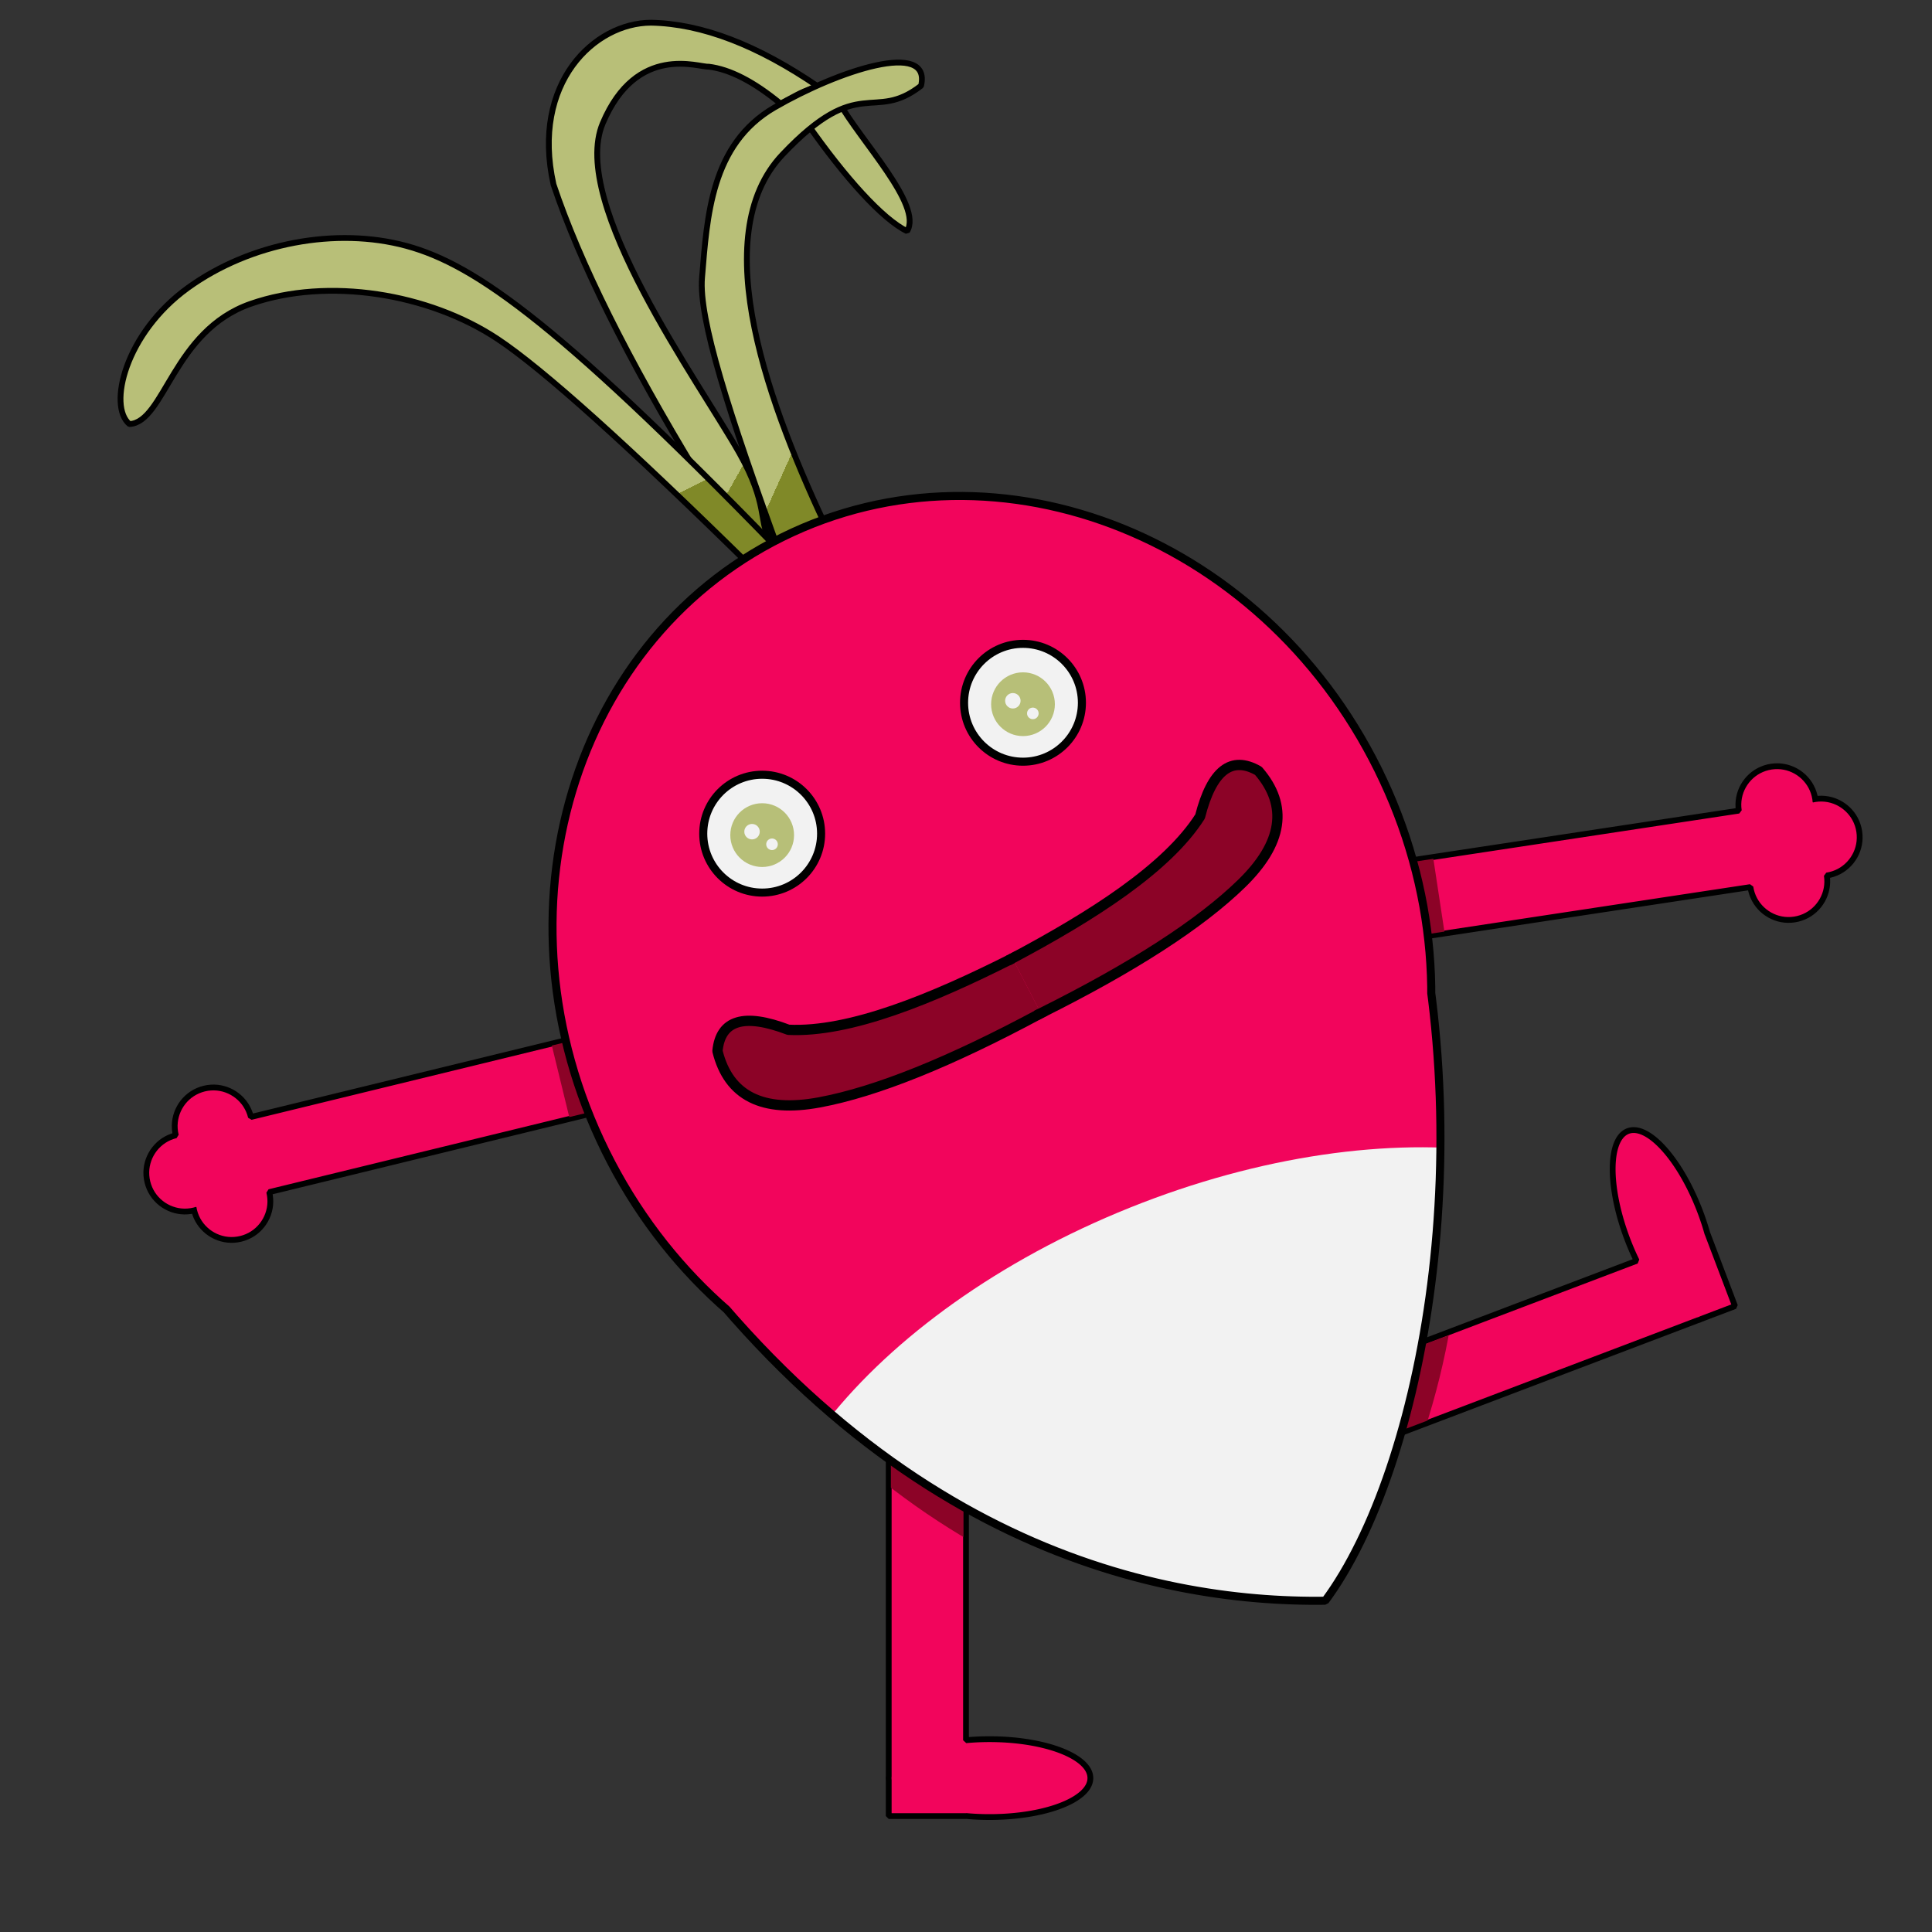
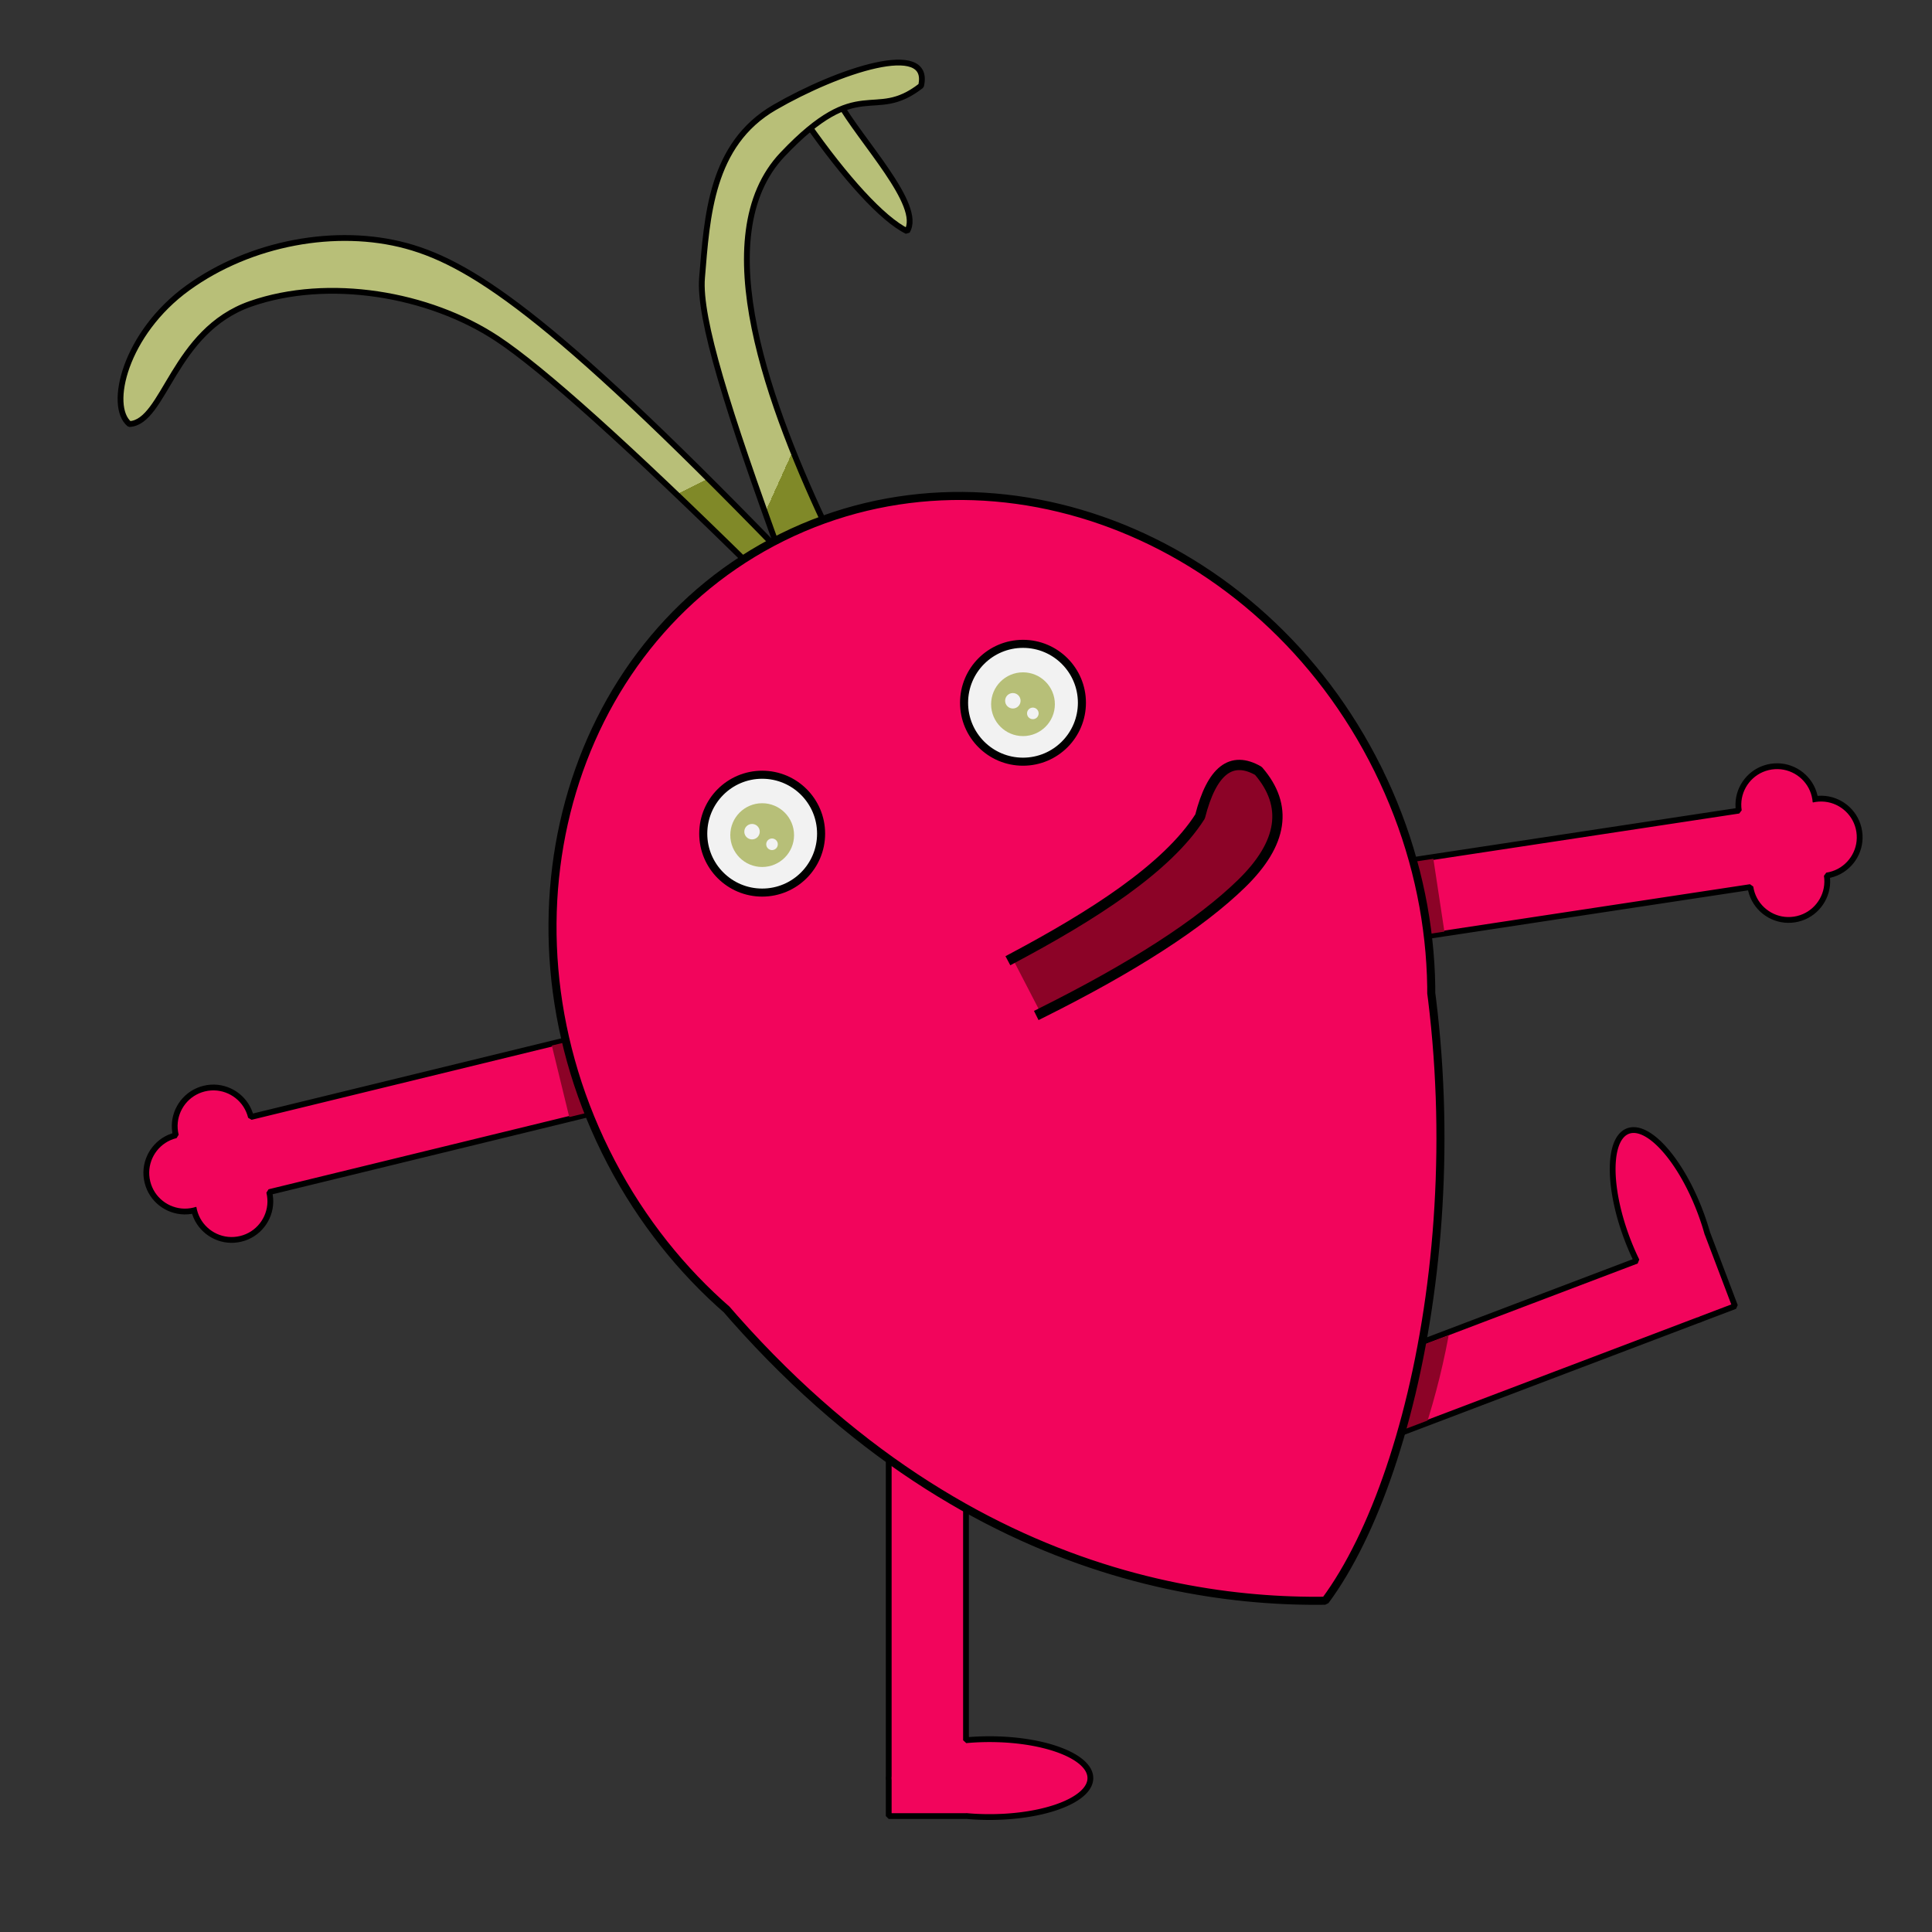
<svg xmlns="http://www.w3.org/2000/svg" xmlns:ns1="http://sodipodi.sourceforge.net/DTD/sodipodi-0.dtd" width="240pt" height="240pt" viewBox="0 0 240 240">
  <rect x="0" y="0" width="240" height="240" fill="#333333" stroke="none" />
  <defs>
    <linearGradient id="gradient0" gradientUnits="objectBoundingBox" x1="0" y1="0" x2="1" y2="1" spreadMethod="pad">
      <stop stop-color="#b8bf78" offset="0" stop-opacity="1" />
      <stop stop-color="#b8bf78" offset="0.8" stop-opacity="1" />
      <stop stop-color="#808928" offset="0.8" stop-opacity="1" />
      <stop stop-color="#808928" offset="1" stop-opacity="1" />
    </linearGradient>
    <linearGradient id="gradient1" gradientUnits="objectBoundingBox" x1="0" y1="0" x2="1" y2="1" spreadMethod="pad">
      <stop stop-color="#b8bf78" offset="0" stop-opacity="1" />
      <stop stop-color="#b8bf78" offset="0.6" stop-opacity="1" />
      <stop stop-color="#808928" offset="0.6" stop-opacity="1" />
      <stop stop-color="#808928" offset="1" stop-opacity="1" />
    </linearGradient>
    <linearGradient id="gradient2" gradientUnits="objectBoundingBox" x1="0" y1="0" x2="1" y2="1" spreadMethod="pad">
      <stop stop-color="#b8bf78" offset="0" stop-opacity="1" />
      <stop stop-color="#b8bf78" offset="0.8" stop-opacity="1" />
      <stop stop-color="#808928" offset="0.8" stop-opacity="1" />
      <stop stop-color="#808928" offset="1" stop-opacity="1" />
    </linearGradient>
  </defs>
  <path id="shape0" transform="translate(100.26, 12.562)" fill="#b7bf78" fill-rule="evenodd" stroke="#000000" stroke-width="0.72" stroke-linecap="square" stroke-linejoin="bevel" d="M3.877 0C6.653 4.977 14.398 12.929 12.424 16.155C9.381 14.68 4.729 9.529 0 2.77" ns1:nodetypes="ccc" />
-   <path id="shape1" transform="translate(68.175, 2.82)" fill="url(#gradient0)" fill-rule="evenodd" stroke="#000000" stroke-width="0.72" stroke-linecap="square" stroke-linejoin="bevel" d="M27.315 63.825C26.133 62.061 27.227 59.771 23.666 53.458C18.739 44.721 2.484 22.458 6.705 12.48C10.925 2.502 18.705 5.58 19.845 5.46C22.485 5.78 25.465 7.31 28.785 10.05C31.087 8.865 31.477 8.453 33.525 7.98C25.945 2.78 19.005 0.12 12.705 0C5.685 5.36442e-09 -2.235 7.47 0.585 20.1C3.825 29.76 9.785 41.74 18.465 56.04" ns1:nodetypes="cczcccccc" />
  <path id="shape2" transform="translate(87.177, 7.769)" fill="url(#gradient1)" fill-rule="evenodd" stroke="#000000" stroke-width="0.72" stroke-linecap="square" stroke-linejoin="bevel" d="M15.963 58.771C8.403 42.931 0.393 21.601 10.023 11.431C19.653 1.261 21.271 7.536 27.243 2.881C28.564 -2.854 16.953 0.991 9.033 5.581C1.113 10.171 0.663 19.171 0.033 26.731C-0.387 31.771 3.243 43.261 9.843 61.381" ns1:nodetypes="czczzc" />
  <path id="shape3" transform="translate(14.971, 29.564)" fill="url(#gradient2)" fill-rule="evenodd" stroke="#000000" stroke-width="0.72" stroke-linecap="square" stroke-linejoin="bevel" d="M84.209 41.295C54.869 10.876 44.129 3.316 35.489 0.976C26.849 -1.365 16.169 0.556 8.369 6.196C0.569 11.835 -1.591 20.895 1.109 23.116C5.489 22.875 6.509 11.536 16.169 8.175C25.829 4.816 38.309 6.915 46.769 12.495C52.409 16.215 63.089 25.816 78.809 41.295" ns1:nodetypes="czzczzc" />
  <g id="group0" transform="matrix(-0.972 0.237 -0.237 -0.972 76.574 142.515)" fill="none">
    <path id="shape01" fill="#f2055c" fill-rule="evenodd" stroke="#000000" stroke-width="0.72" stroke-linecap="square" stroke-linejoin="bevel" d="M52.8 4.8L52.782 4.386L52.73 3.981L52.646 3.588L52.53 3.208L52.384 2.841L52.209 2.491L52.007 2.157L51.78 1.841L51.528 1.546L51.254 1.272L50.959 1.02L50.643 0.793L50.309 0.591L49.959 0.416L49.592 0.27L49.212 0.154L48.819 0.07L48.414 0.018L48 0L47.586 0.018L47.181 0.07L46.788 0.154L46.408 0.27L46.041 0.416L45.691 0.591L45.357 0.793L45.041 1.02L44.746 1.272L44.472 1.546L44.22 1.841L43.993 2.157L43.791 2.491L43.616 2.841L43.47 3.208L43.354 3.588L43.27 3.981L43.218 4.386L43.2 4.8L0 4.8L0 14.4L43.2 14.4L43.218 14.814L43.27 15.219L43.354 15.612L43.47 15.992L43.616 16.359L43.791 16.709L43.993 17.043L44.22 17.359L44.472 17.654L44.746 17.928L45.041 18.18L45.357 18.407L45.691 18.609L46.041 18.784L46.408 18.93L46.788 19.046L47.181 19.13L47.586 19.182L48 19.2L48.414 19.182L48.819 19.13L49.212 19.046L49.592 18.93L49.959 18.784L50.309 18.609L50.643 18.407L50.959 18.18L51.254 17.928L51.528 17.654L51.78 17.359L52.007 17.043L52.209 16.709L52.384 16.359L52.53 15.992L52.646 15.612L52.73 15.219L52.782 14.814L52.8 14.4L53.214 14.382L53.619 14.33L54.012 14.246L54.392 14.13L54.759 13.984L55.109 13.809L55.443 13.607L55.759 13.38L56.054 13.128L56.328 12.854L56.58 12.559L56.807 12.243L57.009 11.909L57.184 11.559L57.33 11.192L57.446 10.812L57.53 10.419L57.582 10.014L57.6 9.6L57.582 9.186L57.53 8.781L57.446 8.388L57.33 8.008L57.184 7.641L57.009 7.291L56.807 6.957L56.58 6.641L56.328 6.346L56.054 6.072L55.759 5.82L55.443 5.593L55.109 5.391L54.759 5.216L54.392 5.07L54.012 4.954L53.619 4.87L53.214 4.818L52.8 4.8" ns1:nodetypes="cccccccccccccccccccccccccccccccccccccccccccccccccccccccccccccccccccccccccccccccccccccccccccccccccccccccccccccccccccccc" />
    <rect id="shape011" transform="translate(0.236, 5.025)" fill="#8c0327" fill-rule="evenodd" stroke-opacity="0" stroke="#000000" stroke-width="0" stroke-linecap="square" stroke-linejoin="bevel" width="4.564" height="9.142" />
  </g>
  <g id="group01" transform="matrix(0.989 -0.15 0.15 0.989 172.556 102.435)" fill="none">
    <path id="shape02" fill="#f2055c" fill-rule="evenodd" stroke="#000000" stroke-width="0.72" stroke-linecap="square" stroke-linejoin="bevel" d="M52.8 4.8L52.782 4.386L52.73 3.981L52.646 3.588L52.53 3.208L52.384 2.841L52.209 2.491L52.007 2.157L51.78 1.841L51.528 1.546L51.254 1.272L50.959 1.02L50.643 0.793L50.309 0.591L49.959 0.416L49.592 0.27L49.212 0.154L48.819 0.07L48.414 0.018L48 0L47.586 0.018L47.181 0.07L46.788 0.154L46.408 0.27L46.041 0.416L45.691 0.591L45.357 0.793L45.041 1.02L44.746 1.272L44.472 1.546L44.22 1.841L43.993 2.157L43.791 2.491L43.616 2.841L43.47 3.208L43.354 3.588L43.27 3.981L43.218 4.386L43.2 4.8L0 4.8L0 14.4L43.2 14.4L43.218 14.814L43.27 15.219L43.354 15.612L43.47 15.992L43.616 16.359L43.791 16.709L43.993 17.043L44.22 17.359L44.472 17.654L44.746 17.928L45.041 18.18L45.357 18.407L45.691 18.609L46.041 18.784L46.408 18.93L46.788 19.046L47.181 19.13L47.586 19.182L48 19.2L48.414 19.182L48.819 19.13L49.212 19.046L49.592 18.93L49.959 18.784L50.309 18.609L50.643 18.407L50.959 18.18L51.254 17.928L51.528 17.654L51.78 17.359L52.007 17.043L52.209 16.709L52.384 16.359L52.53 15.992L52.646 15.612L52.73 15.219L52.782 14.814L52.8 14.4L53.214 14.382L53.619 14.33L54.012 14.246L54.392 14.13L54.759 13.984L55.109 13.809L55.443 13.607L55.759 13.38L56.054 13.128L56.328 12.854L56.58 12.559L56.807 12.243L57.009 11.909L57.184 11.559L57.33 11.192L57.446 10.812L57.53 10.419L57.582 10.014L57.6 9.6L57.582 9.186L57.53 8.781L57.446 8.388L57.33 8.008L57.184 7.641L57.009 7.291L56.807 6.957L56.58 6.641L56.328 6.346L56.054 6.072L55.759 5.82L55.443 5.593L55.109 5.391L54.759 5.216L54.392 5.07L54.012 4.954L53.619 4.87L53.214 4.818L52.8 4.8" ns1:nodetypes="cccccccccccccccccccccccccccccccccccccccccccccccccccccccccccccccccccccccccccccccccccccccccccccccccccccccccccccccccccccc" />
    <rect id="shape012" transform="translate(0.236, 5.025)" fill="#8c0327" fill-rule="evenodd" stroke-opacity="0" stroke="#000000" stroke-width="0" stroke-linecap="square" stroke-linejoin="bevel" width="4.564" height="9.142" />
  </g>
  <path id="shape03" transform="matrix(-0.355 -0.935 0.935 -0.355 170.655 179.306)" fill="#f2055c" fill-rule="evenodd" stroke="#000000" stroke-width="0.72" stroke-linecap="square" stroke-linejoin="bevel" d="M0.015 0L9.615 0L9.615 38.577L9.869 38.555L10.238 38.526L10.612 38.501L10.99 38.481L11.371 38.466L11.755 38.454L12.142 38.447L12.532 38.445L12.923 38.447L13.31 38.454L13.694 38.466L14.075 38.481L14.453 38.501L14.827 38.526L15.196 38.555L15.562 38.587L15.924 38.624L16.281 38.665L16.634 38.71L16.982 38.759L17.326 38.811L17.664 38.868L17.997 38.928L18.324 38.991L18.646 39.059L18.963 39.129L19.273 39.204L19.577 39.281L19.875 39.362L20.167 39.446L20.452 39.533L20.73 39.623L21.001 39.716L21.265 39.813L21.522 39.912L21.771 40.014L22.013 40.118L22.246 40.226L22.472 40.336L22.69 40.448L22.899 40.563L23.1 40.681L23.292 40.8L23.475 40.923L23.649 41.047L23.814 41.173L23.97 41.302L24.116 41.432L24.252 41.565L24.378 41.699L24.495 41.835L24.601 41.973L24.696 42.113L24.781 42.254L24.856 42.397L24.919 42.541L24.971 42.687L25.012 42.834L25.041 42.982L25.059 43.132L25.065 43.282L25.059 43.433L25.041 43.583L25.012 43.731L24.971 43.878L24.919 44.024L24.856 44.168L24.781 44.311L24.696 44.452L24.601 44.592L24.495 44.73L24.378 44.866L24.252 45L24.116 45.133L23.97 45.263L23.814 45.392L23.649 45.518L23.475 45.642L23.292 45.765L23.1 45.884L22.899 46.002L22.69 46.117L22.472 46.229L22.246 46.339L22.013 46.447L21.771 46.551L21.522 46.653L21.265 46.752L21.001 46.849L20.73 46.942L20.452 47.032L20.167 47.119L19.875 47.203L19.577 47.284L19.273 47.361L18.963 47.436L18.646 47.506L18.324 47.574L17.997 47.637L17.664 47.697L17.326 47.754L16.982 47.806L16.634 47.855L16.281 47.9L15.924 47.941L15.562 47.978L15.196 48.01L14.827 48.039L14.453 48.064L14.075 48.084L13.694 48.099L13.31 48.111L12.923 48.118L12.532 48.12L12.142 48.118L11.755 48.111L11.371 48.099L10.99 48.084L10.612 48.064L10.238 48.039L9.869 48.01L9.615 47.988L9.615 48L0.015 48L0.015 43.509L0.006 43.433L0 43.282L0.006 43.132L0.015 43.056L0.015 0" ns1:nodetypes="ccccccccccccccccccccccccccccccccccccccccccccccccccccccccccccccccccccccccccccccccccccccccccccccccccccccccccccccccccccccccccccccccccccc" />
  <path id="shape013" transform="matrix(-0.355 -0.935 0.935 -0.355 173.877 177.777)" fill="#8c0327" fill-rule="evenodd" stroke-opacity="0" stroke="#000000" stroke-width="0" stroke-linecap="square" stroke-linejoin="bevel" d="M0 3.707L0.279 3.928L1.679 4.992L3.077 6.015L4.472 6.998L5.864 7.939L7.252 8.843L8.635 9.707L8.982 9.915L8.982 0L0 0L0 3.707" ns1:nodetypes="cccccccccccc" />
  <path id="shape04" transform="translate(110.385, 177.6)" fill="#f2055c" fill-rule="evenodd" stroke="#000000" stroke-width="0.72" stroke-linecap="square" stroke-linejoin="bevel" d="M0.015 0L9.615 0L9.615 38.577L9.869 38.555L10.238 38.526L10.612 38.501L10.99 38.481L11.371 38.466L11.755 38.454L12.142 38.447L12.532 38.445L12.923 38.447L13.31 38.454L13.694 38.466L14.075 38.481L14.453 38.501L14.827 38.526L15.196 38.555L15.562 38.587L15.924 38.624L16.281 38.665L16.634 38.71L16.982 38.759L17.326 38.811L17.664 38.868L17.997 38.928L18.324 38.991L18.646 39.059L18.963 39.129L19.273 39.204L19.577 39.281L19.875 39.362L20.167 39.446L20.452 39.533L20.73 39.623L21.001 39.716L21.265 39.813L21.522 39.912L21.771 40.014L22.013 40.118L22.246 40.226L22.472 40.336L22.69 40.448L22.899 40.563L23.1 40.681L23.292 40.8L23.475 40.923L23.649 41.047L23.814 41.173L23.97 41.302L24.116 41.432L24.252 41.565L24.378 41.699L24.495 41.835L24.601 41.973L24.696 42.113L24.781 42.254L24.856 42.397L24.919 42.541L24.971 42.687L25.012 42.834L25.041 42.982L25.059 43.132L25.065 43.282L25.059 43.433L25.041 43.583L25.012 43.731L24.971 43.878L24.919 44.024L24.856 44.168L24.781 44.311L24.696 44.452L24.601 44.592L24.495 44.73L24.378 44.866L24.252 45L24.116 45.133L23.97 45.263L23.814 45.392L23.649 45.518L23.475 45.642L23.292 45.765L23.1 45.884L22.899 46.002L22.69 46.117L22.472 46.229L22.246 46.339L22.013 46.447L21.771 46.551L21.522 46.653L21.265 46.752L21.001 46.849L20.73 46.942L20.452 47.032L20.167 47.119L19.875 47.203L19.577 47.284L19.273 47.361L18.963 47.436L18.646 47.506L18.324 47.574L17.997 47.637L17.664 47.697L17.326 47.754L16.982 47.806L16.634 47.855L16.281 47.9L15.924 47.941L15.562 47.978L15.196 48.01L14.827 48.039L14.453 48.064L14.075 48.084L13.694 48.099L13.31 48.111L12.923 48.118L12.532 48.12L12.142 48.118L11.755 48.111L11.371 48.099L10.99 48.084L10.612 48.064L10.238 48.039L9.869 48.01L9.615 47.988L9.615 48L0.015 48L0.015 43.509L0.006 43.433L0 43.282L0.006 43.132L0.015 43.056L0.015 0" ns1:nodetypes="ccccccccccccccccccccccccccccccccccccccccccccccccccccccccccccccccccccccccccccccccccccccccccccccccccccccccccccccccccccccccccccccccccccc" />
-   <path id="shape014" transform="translate(110.67, 181.155)" fill="#8c0327" fill-rule="evenodd" stroke-opacity="0" stroke="#000000" stroke-width="0" stroke-linecap="square" stroke-linejoin="bevel" d="M0 3.653L0.279 3.87L1.683 4.919L3.083 5.927L4.481 6.895L5.876 7.823L7.267 8.713L8.652 9.565L9 9.77L9 0L0 0L0 3.653" ns1:nodetypes="cccccccccccc" />
  <g id="group1" transform="translate(49.228, 42.999)" fill="none">
    <ellipse id="shape05" transform="matrix(0.896 -0.443 0.443 0.896 7.105427357601e-15 47.457)" rx="53.52" ry="58.68" cx="53.52" cy="58.68" fill="#f2055c" fill-rule="evenodd" stroke-opacity="0" stroke="#000000" stroke-width="0" stroke-linecap="square" stroke-linejoin="bevel" />
-     <path id="shape11" transform="matrix(0.896 -0.443 0.443 0.896 17.799 81.142)" fill="#f2055c" fill-rule="evenodd" stroke-opacity="0" stroke="#000000" stroke-width="0" stroke-linecap="square" stroke-linejoin="bevel" d="M0 24.975C6.66 79.035 35.52 101.235 54.36 110.235C72.12 101.115 96.72 68.895 104.1 31.995C111.48 -4.905 66.9 -3.765 46.5 5.355C26.1 14.475 26.88 16.095 0 24.975Z" ns1:nodetypes="cczcc" />
-     <path id="shape015" transform="translate(54.145, 99.519)" fill="#f2f2f2" fill-rule="evenodd" stroke-opacity="0" stroke="#000000" stroke-width="0" stroke-linecap="square" stroke-linejoin="bevel" d="M75.558 0.04L74.72 0.015L73.396 0L72.058 0.008L70.705 0.04L69.338 0.096L67.958 0.176L66.565 0.28L65.161 0.408L63.745 0.56L62.318 0.736L60.88 0.937L59.434 1.162L57.977 1.411L56.513 1.685L55.04 1.984L53.56 2.307L52.074 2.655L50.581 3.027L49.082 3.425L47.579 3.847L46.071 4.295L44.559 4.767L43.044 5.265L41.526 5.788L40.006 6.337L38.485 6.91L36.962 7.51L35.449 8.131L33.953 8.769L32.477 9.425L31.019 10.098L29.581 10.787L28.162 11.492L26.764 12.213L25.386 12.949L24.03 13.699L22.694 14.463L21.38 15.241L20.088 16.031L18.819 16.835L17.572 17.651L16.348 18.479L15.148 19.318L13.972 20.167L12.82 21.028L11.692 21.898L10.59 22.778L9.513 23.666L8.461 24.564L7.436 25.469L6.437 26.382L5.465 27.302L4.52 28.229L3.603 29.163L2.713 30.102L1.852 31.047L1.02 31.996L0.216 32.95L0 33.218L1.322 34.331L2.824 35.551L4.326 36.728L5.826 37.861L7.325 38.952L8.822 40.001L10.316 41.009L11.807 41.977L13.295 42.905L14.778 43.795L16.256 44.647L17.73 45.462L19.198 46.24L20.66 46.982L22.115 47.69L23.563 48.363L25.003 49.003L26.436 49.61L27.86 50.185L29.274 50.728L30.68 51.242L32.075 51.725L33.459 52.179L34.833 52.606L36.195 53.004L37.545 53.376L38.882 53.722L40.206 54.042L41.517 54.338L42.814 54.61L44.096 54.859L45.364 55.085L46.616 55.29L47.851 55.475L49.071 55.639L50.273 55.783L51.458 55.91L52.625 56.018L53.773 56.109L54.903 56.184L56.013 56.243L57.103 56.287L58.172 56.317L59.221 56.334L60.248 56.338L61.253 56.33L61.816 55.548L62.372 54.731L62.92 53.879L63.462 52.993L63.997 52.074L64.523 51.122L65.041 50.138L65.551 49.123L66.052 48.078L66.544 47.002L67.027 45.897L67.499 44.763L67.962 43.602L68.414 42.412L68.856 41.196L69.287 39.954L69.706 38.687L70.113 37.394L70.509 36.078L70.892 34.738L71.263 33.375L71.62 31.99L71.965 30.584L72.295 29.156L72.612 27.709L72.914 26.241L73.202 24.755L73.475 23.251L73.733 21.729L73.976 20.19L74.202 18.634L74.412 17.063L74.606 15.477L74.783 13.877L74.943 12.263L75.085 10.636L75.209 8.996L75.316 7.345L75.404 5.682L75.473 4.009L75.523 2.327L75.554 0.635L75.558 0.04" ns1:nodetypes="ccccccccccccccccccccccccccccccccccccccccccccccccccccccccccccccccccccccccccccccccccccccccccccccccccccccccccccccccccccccccccccccccccccccccccccccccccccc" />
+     <path id="shape11" transform="matrix(0.896 -0.443 0.443 0.896 17.799 81.142)" fill="#f2055c" fill-rule="evenodd" stroke-opacity="0" stroke="#000000" stroke-width="0" stroke-linecap="square" stroke-linejoin="bevel" d="M0 24.975C6.66 79.035 35.52 101.235 54.36 110.235C72.12 101.115 96.72 68.895 104.1 31.995C111.48 -4.905 66.9 -3.765 46.5 5.355Z" ns1:nodetypes="cczcc" />
  </g>
  <path id="shape06" transform="translate(68.635, 61.61)" fill="none" stroke="#000000" stroke-width="1" stroke-linecap="square" stroke-linejoin="bevel" d="M102.553 33.986L101.856 32.615L101.129 31.269L100.377 29.947L99.597 28.651L98.79 27.38L97.96 26.134L97.105 24.914L96.225 23.72L95.322 22.553L94.395 21.412L93.448 20.298L92.478 19.21L91.487 18.15L90.475 17.118L89.444 16.113L88.392 15.136L87.323 14.187L86.237 13.267L85.132 12.375L84.01 11.513L82.874 10.679L81.721 9.875L80.552 9.1L79.37 8.355L78.174 7.64L76.965 6.956L75.743 6.302L74.51 5.679L73.264 5.087L72.008 4.526L70.743 3.997L69.468 3.499L68.183 3.034L66.891 2.6L65.591 2.2L64.284 1.831L62.971 1.496L61.653 1.194L60.328 0.925L58.999 0.69L57.666 0.489L56.33 0.322L54.99 0.19L53.65 0.091L52.306 0.028L50.962 0L49.618 0.007L48.275 0.05L46.931 0.128L45.59 0.243L44.252 0.394L42.914 0.581L41.581 0.805L40.252 1.066L38.928 1.364L37.608 1.699L36.294 2.073L34.986 2.484L33.685 2.933L32.392 3.421L31.108 3.947L29.832 4.513L28.565 5.117L27.316 5.757L26.093 6.428L24.894 7.13L23.722 7.862L22.576 8.623L21.455 9.412L20.361 10.23L19.294 11.075L18.253 11.947L17.238 12.845L16.251 13.769L15.291 14.718L14.359 15.691L13.454 16.688L12.576 17.707L11.727 18.749L10.905 19.813L10.112 20.898L9.348 22.004L8.612 23.13L7.904 24.275L7.226 25.438L6.577 26.62L5.957 27.819L5.367 29.034L4.807 30.266L4.276 31.513L3.776 32.776L3.306 34.052L2.866 35.342L2.457 36.645L2.078 37.961L1.731 39.287L1.415 40.626L1.129 41.974L0.876 43.333L0.654 44.701L0.465 46.077L0.307 47.462L0.181 48.853L0.088 50.252L0.028 51.656L0 53.066L0.005 54.481L0.044 55.9L0.115 57.323L0.221 58.748L0.359 60.176L0.532 61.606L0.739 63.036L0.98 64.467L1.256 65.898L1.566 67.328L1.911 68.756L2.291 70.183L2.705 71.606L3.156 73.027L3.641 74.443L4.163 75.855L4.72 77.261L5.314 78.662L5.943 80.056L6.609 81.443L7.307 82.814L8.033 84.161L8.786 85.482L9.566 86.779L10.372 88.05L11.203 89.295L12.058 90.515L12.938 91.709L13.841 92.876L14.767 94.017L15.716 95.132L16.686 96.219L17.677 97.279L18.688 98.312L19.719 99.316L20.77 100.293L21.626 101.053L22.589 102.158L24.075 103.807L25.565 105.405L27.058 106.954L28.554 108.453L30.053 109.904L31.552 111.307L33.054 112.664L34.556 113.974L36.059 115.239L37.562 116.459L38.55 117.233L39.063 117.636L40.563 118.769L42.062 119.86L43.559 120.909L45.053 121.917L46.544 122.885L46.999 123.169L48.032 123.813L49.516 124.703L50.4 125.213L50.993 125.555L52.468 126.37L53.935 127.148L54.036 127.199L55.398 127.89L56.593 128.472L56.852 128.598L57.742 129.011L58.3 129.271L58.507 129.363L59.74 129.911L61.173 130.518L62.597 131.093L63.081 131.278L64.011 131.636L64.805 131.926L65.418 132.15L66.26 132.442L66.812 132.633L68.197 133.087L68.856 133.292L69.57 133.514L70.493 133.783L70.933 133.912L72.097 134.233L72.282 134.284L73.62 134.63L74.944 134.95L76.254 135.246L77.552 135.518L78.834 135.767L79.26 135.843L80.102 135.993L81.353 136.198L82.067 136.305L82.588 136.383L83.808 136.547L84.189 136.593L85.01 136.691L85.656 136.76L86.195 136.818L87.362 136.926L88.51 137.017L89.641 137.092L90.751 137.151L91.495 137.181L91.841 137.195L92.909 137.225L93.332 137.232L93.959 137.242L94.986 137.246L95.99 137.238L95.99 137.238L95.99 137.238L96.251 136.877L96.553 136.456L97.109 135.639L97.499 135.035L97.657 134.787L98.2 133.901L98.35 133.643L98.734 132.982L99.195 132.147L99.26 132.03L99.778 131.046L100.289 130.031L100.79 128.986L101.282 127.91L101.522 127.362L101.765 126.805L101.898 126.484L102.237 125.671L102.7 124.51L103.152 123.32L103.594 122.104L103.794 121.528L104.025 120.862L104.444 119.595L104.569 119.198L104.85 118.302L105.17 117.241L105.247 116.986L105.469 116.205L105.629 115.646L105.71 115.35L106.001 114.283L106.191 113.545L106.358 112.898L106.469 112.44L106.703 111.492L106.926 110.525L107.033 110.064L107.249 109.075L107.35 108.617L107.403 108.359L107.652 107.149L107.939 105.663L108.213 104.159L108.471 102.637L108.543 102.18L108.713 101.098L108.934 99.577L108.939 99.542L109.15 97.971L109.326 96.528L109.344 96.385L109.521 94.785L109.681 93.171L109.823 91.544L109.847 91.229L109.947 89.904L110.022 88.734L110.053 88.253L110.141 86.59L110.198 85.236L110.211 84.917L110.26 83.235L110.281 82.128L110.291 81.543L110.296 80.948L110.296 80.948L110.302 79.842L110.294 78.134L110.265 76.419L110.215 74.697L110.142 72.969L110.051 71.236L109.937 69.498L109.801 67.757L109.642 66.012L109.462 64.265L109.258 62.515L109.16 61.767L109.158 60.948L109.12 59.529L109.047 58.106L108.943 56.681L108.803 55.253L108.63 53.824L108.424 52.393L108.183 50.962L107.907 49.531L107.597 48.101L107.253 46.673L106.873 45.247L106.457 43.823L106.008 42.403L105.522 40.986L104.999 39.574L104.443 38.168L103.85 36.767L103.219 35.373L102.553 33.986" ns1:nodetypes="ccccccccccccccccccccccccccccccccccccccccccccccccccccccccccccccccccccccccccccccccccccccccccccccccccccccccccccccccccccccccccccccccccccccccccccccccccccccccccccccccccccccccccccccccccccccccccccccccccccccccccccccccccccccccccccccccccccccccccccccccccccccccccccccccccccccccccccccccccccccccccccccccccccccccccccccccccccccccccccccc" />
  <circle id="shape4" transform="translate(87.36, 96.24)" r="7.32" cx="7.32" cy="7.32" fill="#f2f2f2" fill-rule="evenodd" stroke="#000000" stroke-width="1" stroke-linecap="square" stroke-linejoin="bevel" />
-   <path id="shape07" transform="matrix(0.888 -0.46 0.46 0.888 87.878 128.866)" fill="#8c0327" fill-rule="evenodd" stroke="#000000" stroke-width="1.277" stroke-linecap="square" stroke-linejoin="bevel" d="M38.163 8.709C27.003 8.589 15.963 7.629 9.363 3.789C5.443 -0.611 2.43 -1.179 0.325 2.086C-1.01 7.661 1.763 11.489 8.643 13.569C15.523 15.649 25.363 16.589 38.163 16.389" ns1:nodetypes="ccczc" />
  <path id="shape016" transform="matrix(-0.888 0.46 0.46 0.888 155.649 93.756)" fill="#8c0327" stroke="#000000" stroke-width="1.277" stroke-linecap="square" stroke-linejoin="bevel" d="M38.163 8.709C27.003 8.589 15.963 7.629 9.363 3.789C5.443 -0.611 2.43 -1.179 0.325 2.086C-1.01 7.661 1.763 11.489 8.643 13.569C15.523 15.649 25.363 16.589 38.163 16.389" ns1:nodetypes="ccczc" />
  <circle id="shape5" transform="translate(90.72, 99.78)" r="3.96" cx="3.96" cy="3.96" fill="#b7bf78" fill-rule="evenodd" />
  <circle id="shape6" transform="translate(92.46, 102.353)" r="0.96" cx="0.96" cy="0.96" fill="#f2f2f2" fill-rule="evenodd" />
  <circle id="shape7" transform="translate(95.183, 104.16)" r="0.72" cx="0.72" cy="0.72" fill="#f2f2f2" fill-rule="evenodd" />
  <circle id="shape08" transform="translate(119.76, 79.98)" r="7.32" cx="7.32" cy="7.32" fill="#f2f2f2" fill-rule="evenodd" stroke="#000000" stroke-width="1" stroke-linecap="square" stroke-linejoin="bevel" />
  <circle id="shape12" transform="translate(123.12, 83.52)" r="3.96" cx="3.96" cy="3.96" fill="#b7bf78" fill-rule="evenodd" stroke-opacity="0" stroke="#000000" stroke-width="0" stroke-linecap="square" stroke-linejoin="bevel" />
  <circle id="shape21" transform="translate(124.86, 86.093)" r="0.96" cx="0.96" cy="0.96" fill="#f2f2f2" fill-rule="evenodd" stroke-opacity="0" stroke="#000000" stroke-width="0" stroke-linecap="square" stroke-linejoin="bevel" />
  <circle id="shape31" transform="translate(127.583, 87.9)" r="0.72" cx="0.72" cy="0.72" fill="#f2f2f2" fill-rule="evenodd" stroke-opacity="0" stroke="#000000" stroke-width="0" stroke-linecap="square" stroke-linejoin="bevel" />
</svg>